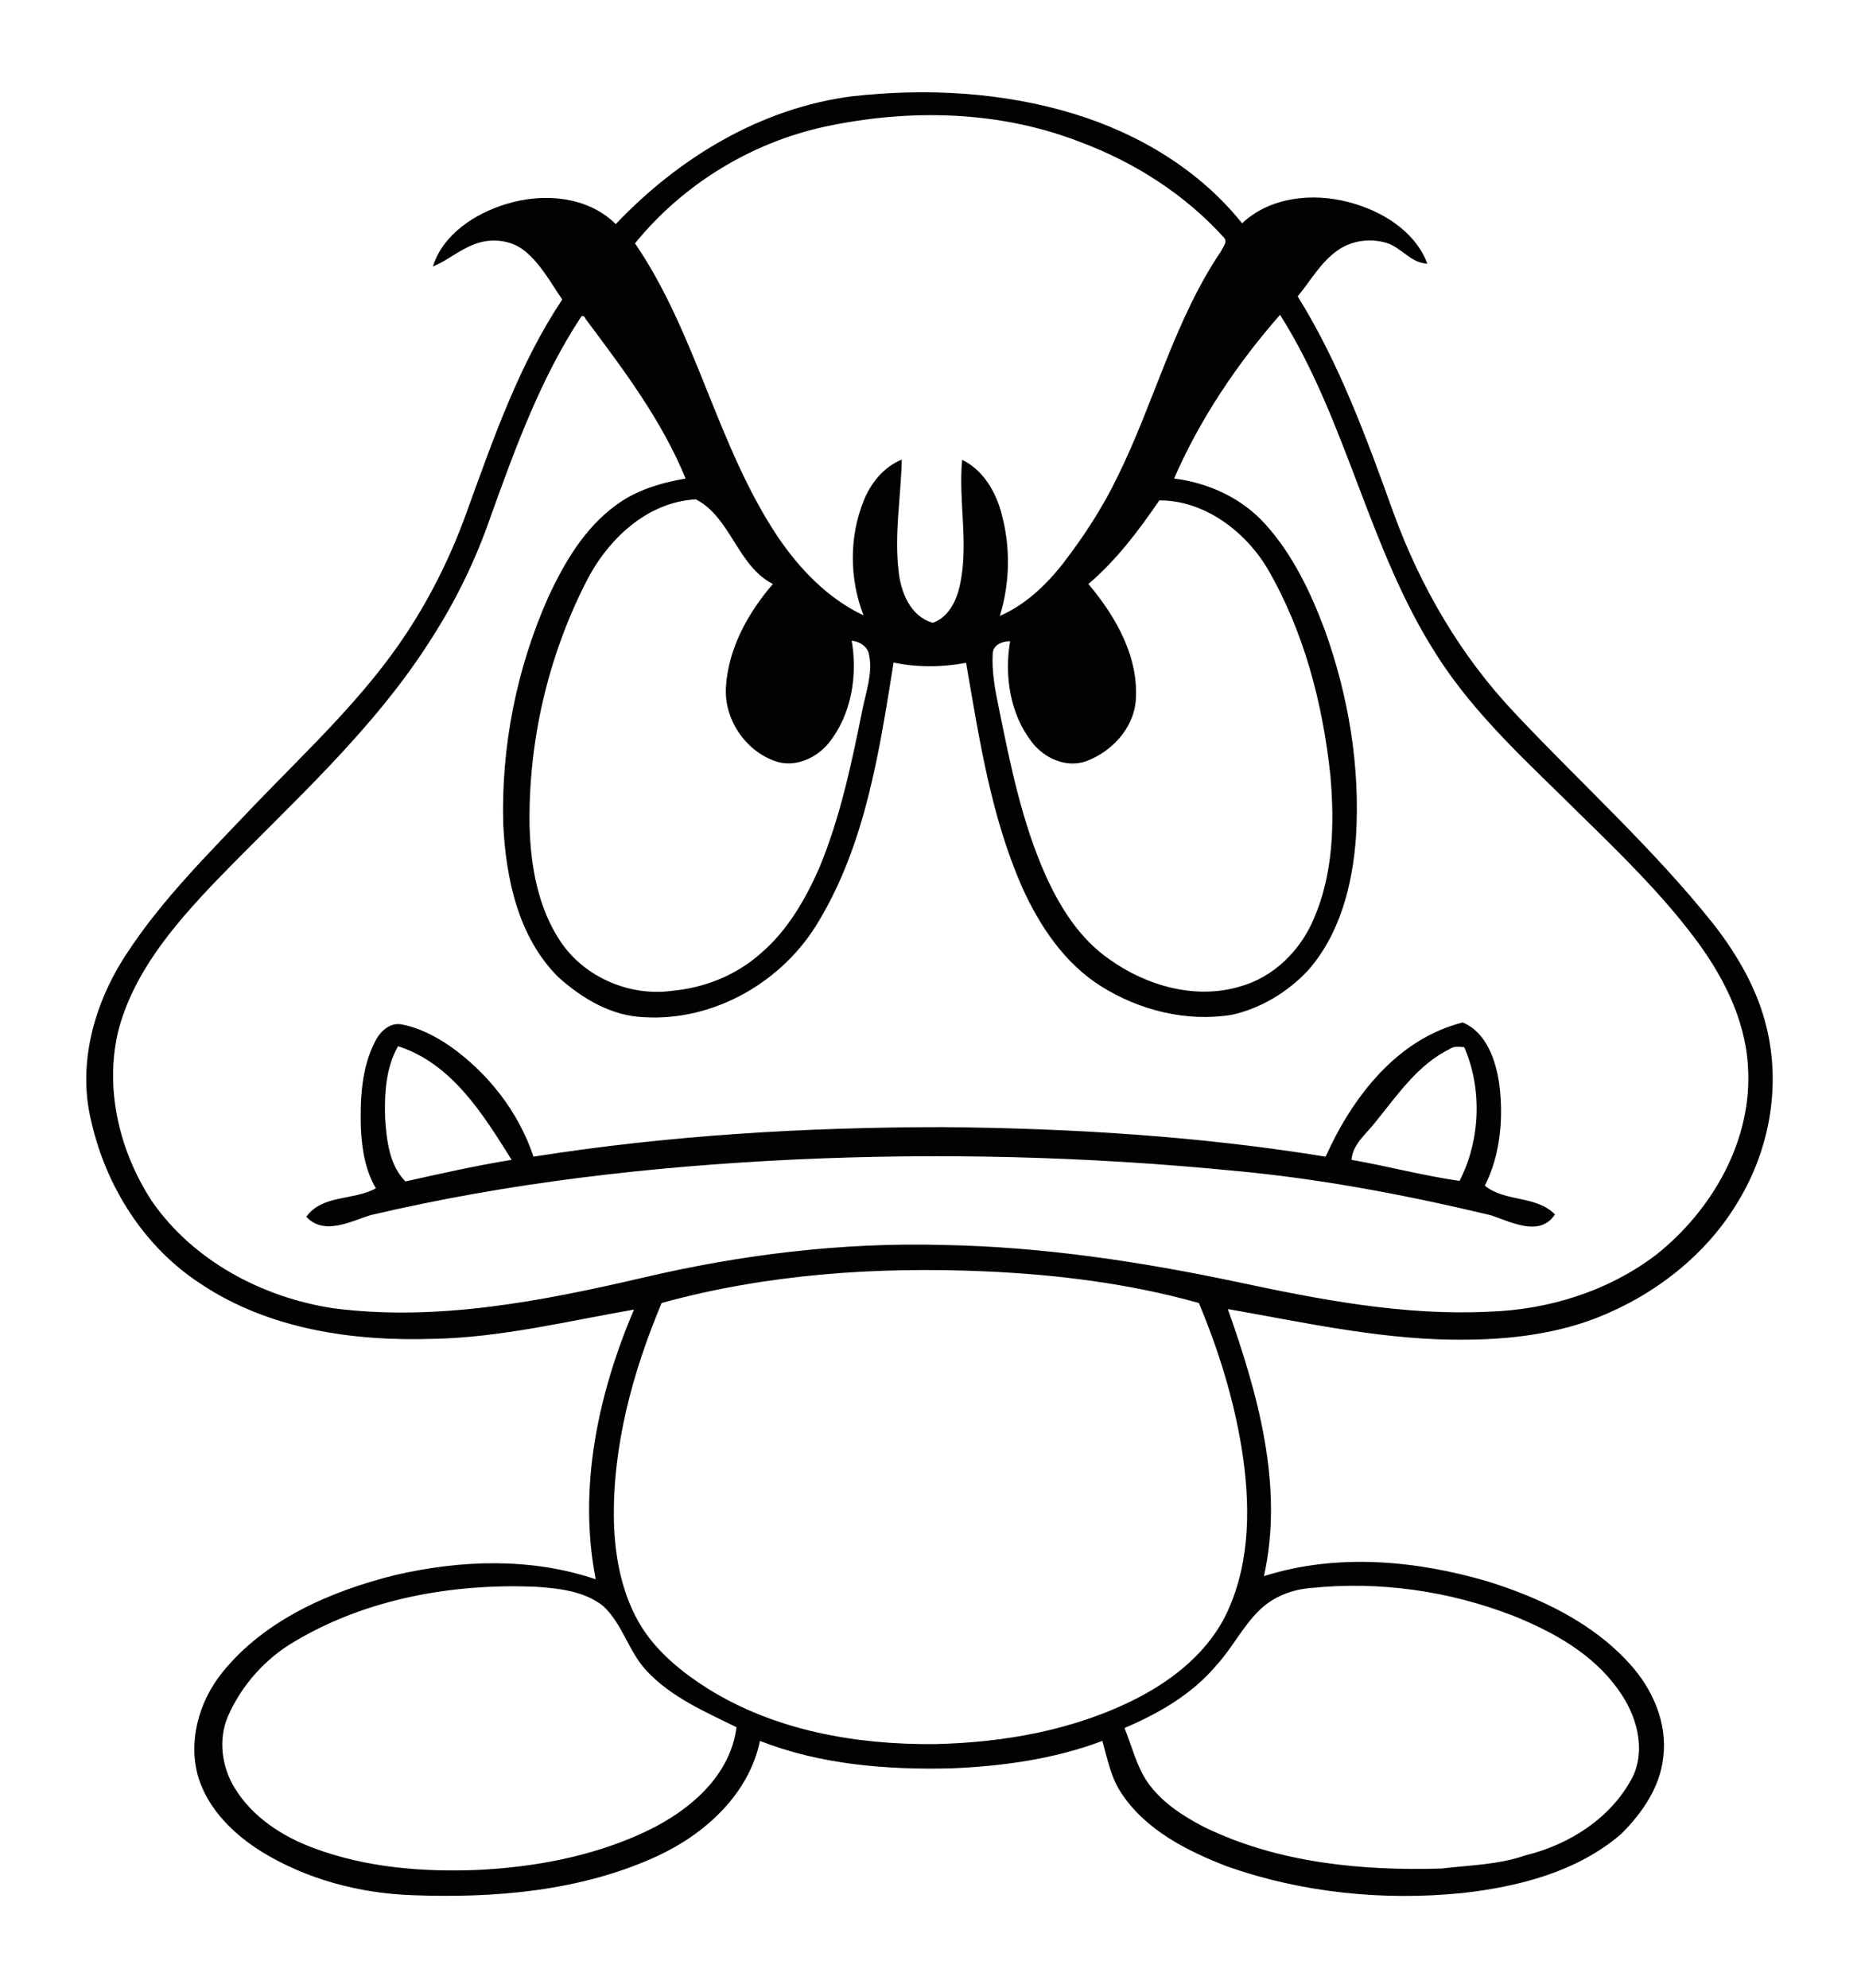
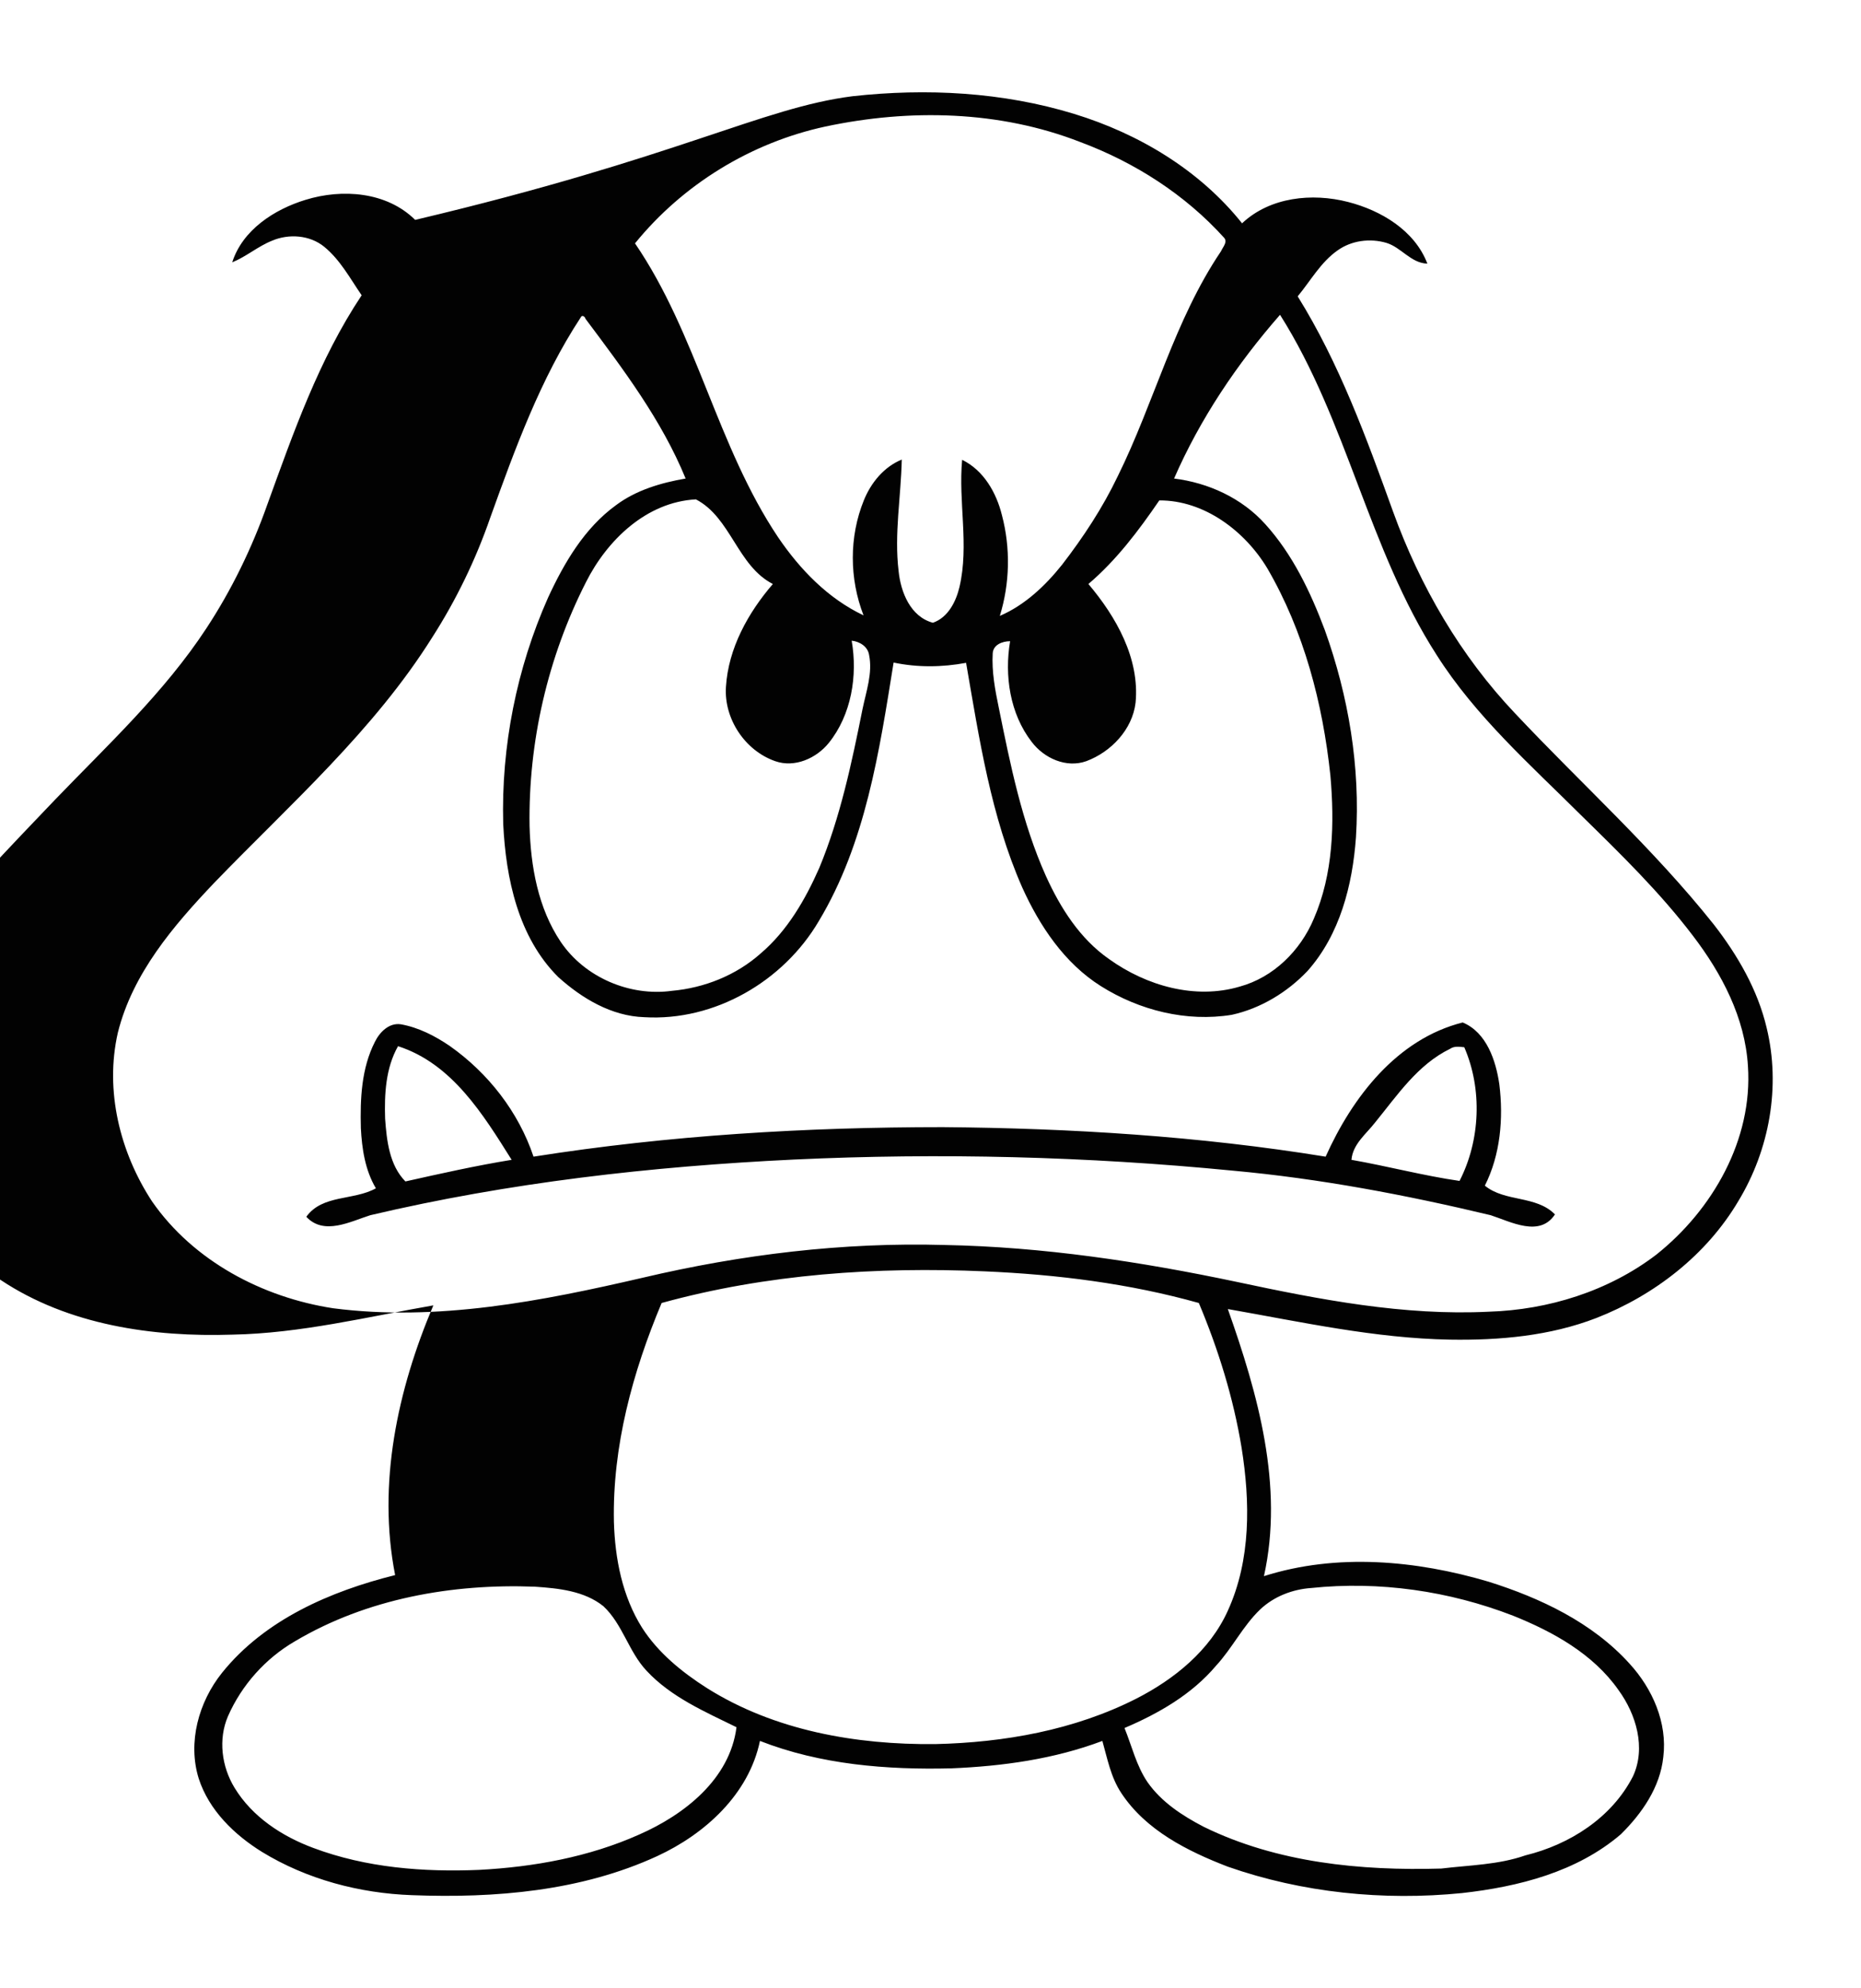
<svg xmlns="http://www.w3.org/2000/svg" version="1.2" baseProfile="tiny" id="Layer_1" x="0px" y="0px" viewBox="0 0 706 754" overflow="scroll" xml:space="preserve">
-   <path fill="#020202" d="M550.1,397.8c-12.3,6-20,17.6-28.4,27.9c-3.4,4.4-8.5,8.2-9,14.2c13.7,2.4,27.2,6,41,8  c7.9-15.4,8.7-34.8,1.8-50.7C553.6,397,551.7,396.7,550.1,397.8 M151,396.8c-4.7,8.3-5.2,18.2-4.9,27.5c0.6,8.3,1.6,17.6,7.7,23.8  c13.4-3,26.8-6,40.3-8.2C183.3,422.7,171.5,403.4,151,396.8 M502.9,438.7c10.1-22.5,27-44.6,52-50.9c9.1,3.8,12.6,14.5,13.9,23.5  c1.6,12.9,0.4,26.7-5.5,38.4c7.7,6.3,19.4,3.6,26.6,10.9c-5.8,8.8-16.7,2.8-24.4,0.3c-32.2-7.7-64.9-13.9-97.9-16.9  c-55.3-5.4-111-6.8-166.5-4.2c-54,2.6-108,8.7-160.6,21.1c-7.6,2.4-17.6,7.8-24.3,0.6c6.1-8.5,18-6.1,26.4-10.8  c-4.1-6.9-5.3-15-5.7-22.8c-0.3-11.1,0.2-22.7,5.3-32.7c1.8-3.7,5.4-7.4,9.9-6.7c6.7,1.2,12.9,4.4,18.5,8.2  c14.6,10.3,26.1,25,31.8,42c51.3-8.1,103.4-11.2,155.3-11.2C406.1,427.9,454.9,430.9,502.9,438.7 M497.4,602.3  c-7.1,0.5-14.1,3.2-19.3,8.1c-6.6,6.3-10.6,14.7-16.8,21.4c-9.2,10.9-21.8,18.1-34.7,23.6c2.8,6.9,4.5,14.3,8.7,20.5  c5.3,7.6,13.3,12.8,21.4,17c27.8,13.6,59.5,16.7,90.1,15.8c10.7-1.3,21.6-1.4,31.9-5c16.8-4.1,32.8-14.3,40.8-30  c5-10.8,1.2-23.5-5.5-32.7c-9.6-13.7-24.8-22.1-40-28.2C549.7,603.4,523.3,599.6,497.4,602.3 M111.9,622.5  c-11.2,6.5-20.2,16.6-25.4,28.4c-3.8,8.8-2.4,19.2,2.5,27.2c6.7,11,18,18.4,29.9,22.8c20,7.5,41.7,9.2,63,8.3  c20.7-1.1,41.6-4.9,60.6-13.4c17.1-7.5,34.4-21,36.9-40.7c-12-5.9-24.8-11.4-34.1-21.4c-6.8-7.2-9.1-17.7-16.4-24.5  c-7.2-5.8-17-6.8-26-7.4C171.6,600.6,139.2,606.3,111.9,622.5 M251,494.2c-11,26.2-18.7,54.4-18.1,83c0.4,14,3.2,28.3,10.7,40.2  c6.1,9.5,15.1,16.8,24.5,22.8c25.7,16.2,56.7,21.6,86.7,21.3c26.2-0.6,52.7-5.3,76.2-17.2c14.5-7.4,28-18.3,34.8-33.4  c8.8-19.3,8.5-41.3,5.2-61.9c-3.1-18.8-8.8-37.2-16.2-54.8c-26.4-7.4-53.7-10.8-81.1-12C332.7,480.4,290.9,483.2,251,494.2   M439.8,189.8c-7.8,11.4-16.3,22.7-26.9,31.7c10.5,12.4,19.5,28.2,17.9,45c-1.2,10.2-9.3,18.7-18.7,22.2c-7.6,2.7-16-1.1-20.7-7.3  c-8.3-10.7-10.4-25.2-8.2-38.2c-2.9,0-6.4,1.3-6.6,4.6c-0.4,6.9,0.9,13.9,2.3,20.6c4.4,21.7,8.8,43.6,17.9,63.9  c5.5,12.1,12.9,23.8,24,31.5c14.1,10.1,32.6,15.4,49.5,10.4c12.8-3.5,23-13.6,28.1-25.7c7.4-17,7.9-36.2,6.3-54.4  c-2.9-27.3-10-54.6-23.9-78.5C472.3,201.4,456.8,189.7,439.8,189.8 M222.3,220.8c-14.5,28.5-21.9,60.6-21.4,92.5  c0.4,15.2,3.2,31.1,11.8,43.9c9.1,13.5,26.2,20.8,42.2,18.6c12.3-1.1,24.4-5.9,33.7-14.2c10.1-8.6,16.9-20.4,22.2-32.4  c8-19.3,12.3-39.8,16.4-60.2c1.4-6.8,3.9-13.7,2.5-20.6c-0.5-3.2-3.6-5.1-6.6-5.4c2.3,13.3-0.1,28.1-8.7,38.8  c-4.7,5.8-12.9,9.5-20.3,6.9c-11.5-4-19.5-16.1-18.7-28.2c0.9-14.6,8.4-28.1,17.8-39c-13.5-6.9-15.9-25.2-29.2-32.1  C245.2,190.4,230.3,204.9,222.3,220.8 M220.3,120.4c-15.3,23.3-24.9,49.8-34.3,75.9c-5.5,15.9-12.9,31.2-22,45.4  c-22.2,35.4-53.8,63.2-82.6,93c-15.6,16.4-31.1,34.5-36.7,57c-5,22,0.8,45.4,13,64c15.7,22.6,41.9,36.4,68.7,40.5  c39.5,5.1,79.1-2.7,117.5-11.6c37.4-8.8,75.9-13.5,114.4-12.4c37.3,0.7,74.4,6.3,110.9,14c31.4,6.7,63.4,12.9,95.6,11.3  c22.6-0.7,45.4-7.8,63.5-21.6c21.4-17,36.7-43.7,34.8-71.6c-1.1-18.3-9.9-35-20.8-49.3c-12.6-16.6-27.6-31.2-42.5-45.8  c-19.3-19.2-40.1-37.6-54.8-60.8c-25.8-40.1-33.9-88.7-59.4-129c-16.3,18.6-30.3,39.4-40.2,62.1c13,1.6,25.7,7.4,34.6,17.3  c10.4,11.5,17.2,25.8,22.6,40.2c9,25.1,13.5,51.9,11.8,78.6c-1.3,18.1-6.1,36.9-18.4,50.7c-7.7,8.1-17.8,14.2-28.7,16.6  c-17.2,2.8-35.1-1.7-49.7-10.9c-13.8-8.7-23.2-22.8-29.8-37.4c-11.9-27-16.3-56.4-21.3-85.2c-9.1,1.7-18.4,1.8-27.5-0.1  c-5.4,33.6-10.6,68.5-28.4,98.1c-13.4,22.8-39.5,38-66.2,36.4c-12.4-0.4-23.6-7.1-32.6-15.2c-15.2-15.1-19.9-37.4-20.9-58.1  c-0.8-29.4,5.1-59,17-85.8c6.1-13.2,13.8-26.4,25.8-35.1c7.6-5.7,17.1-8.5,26.4-10.1c-9.1-22.2-23.7-41.5-38-60.6  C222,120.2,220.8,119.2,220.3,120.4 M313.1,48c-28.2,6.1-54,21.9-72.2,44.3c23.5,34.4,31.1,76.9,54.3,111.5  c8.3,12.2,18.9,23.2,32.4,29.6c-5.4-13.9-5.5-29.8,0.1-43.6c2.7-6.7,7.6-12.7,14.4-15.5c-0.3,14.1-2.9,28.2-1.2,42.3  c0.8,8,4.5,17.3,13,19.6c5.8-2,8.8-8.1,10.1-13.6c3.7-15.9-0.5-32.2,1-48.2c8.2,4,13,12.5,15.1,21c3.3,12.5,3,25.9-0.8,38.2  c9.5-4.1,17.2-11.4,23.6-19.4c8.1-10.5,15.4-21.6,21.1-33.5c13.9-28.1,21.5-59.2,39.2-85.4c0.7-1.6,2.6-3.5,1.2-5.1  c-14.8-16.4-33.9-28.6-54.5-36.3C379.2,41.9,345.1,41.2,313.1,48 M323.4,36.5c28.1-3.1,57-1.6,84.1,6.7  c24.5,7.5,47.6,21.3,63.7,41.5c10.6-10,26.6-11.6,40.2-8.1c12.5,3.2,25.3,10.8,30.1,23.4c-6.3-0.2-9.9-6.2-15.6-7.9  c-6.2-1.8-13.2-0.9-18.5,2.9c-6.4,4.5-10.2,11.5-15.1,17.4c15.8,25.4,26.1,53.7,36.2,81.7c10.2,28.2,25.6,54.7,46.3,76.5  c25.1,26.7,52.5,51.3,75.4,80.1c9,11.6,16.6,24.7,20,39.1c5.4,22.2,1.1,46.2-10.7,65.7c-12.1,20.5-31.9,35.8-53.9,44.4  c-17.6,6.8-36.7,8.5-55.5,8.2c-28.5-0.5-56.4-6.7-84.3-11.6c11.4,32.2,21.3,67.1,13.7,101.3c27.7-8.8,57.8-6,85.2,2.1  c19.7,6.2,39.4,15.5,53.5,31.1c8.7,9.5,14.4,22.4,12.8,35.4c-1.2,11.5-8.1,21.4-16.1,29.3c-16.7,14.3-38.8,19.9-60.2,22.3  c-29.9,3-60.6-0.1-88.9-10c-15.3-5.9-31.1-13.8-40.4-27.9c-4-6-5.3-13.1-7.2-19.8c-18.3,6.9-37.9,9.6-57.3,10.4  c-24.5,0.6-49.6-1.4-72.6-10.4c-4.2,20.2-20.8,35.3-39,43.7c-28.9,13.3-61.5,16-93,14.8c-19.9-0.7-39.9-6-56.9-16.4  c-10.5-6.5-20.1-15.8-24-27.8c-4.3-13.8,0-29.1,8.8-40.1c16.2-20.2,41.2-31,65.7-37.1c24.9-5.8,51.7-6.7,76.1,1.6  c-6.8-34.6,0.9-70.3,14.5-102.3c-25.3,4.4-50.4,10.6-76.1,11.1c-30.3,1-62.3-3.6-88-20.7c-21.6-13.9-36.2-37-41.8-61.9  c-5.3-21.6,1.1-44.5,13-62.8c13.7-21.2,31.9-39,49.2-57.3c20.1-20.9,41.6-40.8,57.6-65.2c9.6-14.6,17.3-30.5,23.1-46.9  c9.9-27.3,19.6-55.1,35.8-79.4c-4.4-6.4-8.1-13.4-14.2-18.4c-5.5-4.5-13.5-5-19.8-2.3c-5.3,2.1-9.7,6-15.1,8.2  c3.9-12.3,16-20.1,27.8-23.7c13.9-4.3,30.8-3.1,41.6,7.6C257.6,59.7,288.9,40.9,323.4,36.5" />
+   <path fill="#020202" d="M550.1,397.8c-12.3,6-20,17.6-28.4,27.9c-3.4,4.4-8.5,8.2-9,14.2c13.7,2.4,27.2,6,41,8  c7.9-15.4,8.7-34.8,1.8-50.7C553.6,397,551.7,396.7,550.1,397.8 M151,396.8c-4.7,8.3-5.2,18.2-4.9,27.5c0.6,8.3,1.6,17.6,7.7,23.8  c13.4-3,26.8-6,40.3-8.2C183.3,422.7,171.5,403.4,151,396.8 M502.9,438.7c10.1-22.5,27-44.6,52-50.9c9.1,3.8,12.6,14.5,13.9,23.5  c1.6,12.9,0.4,26.7-5.5,38.4c7.7,6.3,19.4,3.6,26.6,10.9c-5.8,8.8-16.7,2.8-24.4,0.3c-32.2-7.7-64.9-13.9-97.9-16.9  c-55.3-5.4-111-6.8-166.5-4.2c-54,2.6-108,8.7-160.6,21.1c-7.6,2.4-17.6,7.8-24.3,0.6c6.1-8.5,18-6.1,26.4-10.8  c-4.1-6.9-5.3-15-5.7-22.8c-0.3-11.1,0.2-22.7,5.3-32.7c1.8-3.7,5.4-7.4,9.9-6.7c6.7,1.2,12.9,4.4,18.5,8.2  c14.6,10.3,26.1,25,31.8,42c51.3-8.1,103.4-11.2,155.3-11.2C406.1,427.9,454.9,430.9,502.9,438.7 M497.4,602.3  c-7.1,0.5-14.1,3.2-19.3,8.1c-6.6,6.3-10.6,14.7-16.8,21.4c-9.2,10.9-21.8,18.1-34.7,23.6c2.8,6.9,4.5,14.3,8.7,20.5  c5.3,7.6,13.3,12.8,21.4,17c27.8,13.6,59.5,16.7,90.1,15.8c10.7-1.3,21.6-1.4,31.9-5c16.8-4.1,32.8-14.3,40.8-30  c5-10.8,1.2-23.5-5.5-32.7c-9.6-13.7-24.8-22.1-40-28.2C549.7,603.4,523.3,599.6,497.4,602.3 M111.9,622.5  c-11.2,6.5-20.2,16.6-25.4,28.4c-3.8,8.8-2.4,19.2,2.5,27.2c6.7,11,18,18.4,29.9,22.8c20,7.5,41.7,9.2,63,8.3  c20.7-1.1,41.6-4.9,60.6-13.4c17.1-7.5,34.4-21,36.9-40.7c-12-5.9-24.8-11.4-34.1-21.4c-6.8-7.2-9.1-17.7-16.4-24.5  c-7.2-5.8-17-6.8-26-7.4C171.6,600.6,139.2,606.3,111.9,622.5 M251,494.2c-11,26.2-18.7,54.4-18.1,83c0.4,14,3.2,28.3,10.7,40.2  c6.1,9.5,15.1,16.8,24.5,22.8c25.7,16.2,56.7,21.6,86.7,21.3c26.2-0.6,52.7-5.3,76.2-17.2c14.5-7.4,28-18.3,34.8-33.4  c8.8-19.3,8.5-41.3,5.2-61.9c-3.1-18.8-8.8-37.2-16.2-54.8c-26.4-7.4-53.7-10.8-81.1-12C332.7,480.4,290.9,483.2,251,494.2   M439.8,189.8c-7.8,11.4-16.3,22.7-26.9,31.7c10.5,12.4,19.5,28.2,17.9,45c-1.2,10.2-9.3,18.7-18.7,22.2c-7.6,2.7-16-1.1-20.7-7.3  c-8.3-10.7-10.4-25.2-8.2-38.2c-2.9,0-6.4,1.3-6.6,4.6c-0.4,6.9,0.9,13.9,2.3,20.6c4.4,21.7,8.8,43.6,17.9,63.9  c5.5,12.1,12.9,23.8,24,31.5c14.1,10.1,32.6,15.4,49.5,10.4c12.8-3.5,23-13.6,28.1-25.7c7.4-17,7.9-36.2,6.3-54.4  c-2.9-27.3-10-54.6-23.9-78.5C472.3,201.4,456.8,189.7,439.8,189.8 M222.3,220.8c-14.5,28.5-21.9,60.6-21.4,92.5  c0.4,15.2,3.2,31.1,11.8,43.9c9.1,13.5,26.2,20.8,42.2,18.6c12.3-1.1,24.4-5.9,33.7-14.2c10.1-8.6,16.9-20.4,22.2-32.4  c8-19.3,12.3-39.8,16.4-60.2c1.4-6.8,3.9-13.7,2.5-20.6c-0.5-3.2-3.6-5.1-6.6-5.4c2.3,13.3-0.1,28.1-8.7,38.8  c-4.7,5.8-12.9,9.5-20.3,6.9c-11.5-4-19.5-16.1-18.7-28.2c0.9-14.6,8.4-28.1,17.8-39c-13.5-6.9-15.9-25.2-29.2-32.1  C245.2,190.4,230.3,204.9,222.3,220.8 M220.3,120.4c-15.3,23.3-24.9,49.8-34.3,75.9c-5.5,15.9-12.9,31.2-22,45.4  c-22.2,35.4-53.8,63.2-82.6,93c-15.6,16.4-31.1,34.5-36.7,57c-5,22,0.8,45.4,13,64c15.7,22.6,41.9,36.4,68.7,40.5  c39.5,5.1,79.1-2.7,117.5-11.6c37.4-8.8,75.9-13.5,114.4-12.4c37.3,0.7,74.4,6.3,110.9,14c31.4,6.7,63.4,12.9,95.6,11.3  c22.6-0.7,45.4-7.8,63.5-21.6c21.4-17,36.7-43.7,34.8-71.6c-1.1-18.3-9.9-35-20.8-49.3c-12.6-16.6-27.6-31.2-42.5-45.8  c-19.3-19.2-40.1-37.6-54.8-60.8c-25.8-40.1-33.9-88.7-59.4-129c-16.3,18.6-30.3,39.4-40.2,62.1c13,1.6,25.7,7.4,34.6,17.3  c10.4,11.5,17.2,25.8,22.6,40.2c9,25.1,13.5,51.9,11.8,78.6c-1.3,18.1-6.1,36.9-18.4,50.7c-7.7,8.1-17.8,14.2-28.7,16.6  c-17.2,2.8-35.1-1.7-49.7-10.9c-13.8-8.7-23.2-22.8-29.8-37.4c-11.9-27-16.3-56.4-21.3-85.2c-9.1,1.7-18.4,1.8-27.5-0.1  c-5.4,33.6-10.6,68.5-28.4,98.1c-13.4,22.8-39.5,38-66.2,36.4c-12.4-0.4-23.6-7.1-32.6-15.2c-15.2-15.1-19.9-37.4-20.9-58.1  c-0.8-29.4,5.1-59,17-85.8c6.1-13.2,13.8-26.4,25.8-35.1c7.6-5.7,17.1-8.5,26.4-10.1c-9.1-22.2-23.7-41.5-38-60.6  C222,120.2,220.8,119.2,220.3,120.4 M313.1,48c-28.2,6.1-54,21.9-72.2,44.3c23.5,34.4,31.1,76.9,54.3,111.5  c8.3,12.2,18.9,23.2,32.4,29.6c-5.4-13.9-5.5-29.8,0.1-43.6c2.7-6.7,7.6-12.7,14.4-15.5c-0.3,14.1-2.9,28.2-1.2,42.3  c0.8,8,4.5,17.3,13,19.6c5.8-2,8.8-8.1,10.1-13.6c3.7-15.9-0.5-32.2,1-48.2c8.2,4,13,12.5,15.1,21c3.3,12.5,3,25.9-0.8,38.2  c9.5-4.1,17.2-11.4,23.6-19.4c8.1-10.5,15.4-21.6,21.1-33.5c13.9-28.1,21.5-59.2,39.2-85.4c0.7-1.6,2.6-3.5,1.2-5.1  c-14.8-16.4-33.9-28.6-54.5-36.3C379.2,41.9,345.1,41.2,313.1,48 M323.4,36.5c28.1-3.1,57-1.6,84.1,6.7  c24.5,7.5,47.6,21.3,63.7,41.5c10.6-10,26.6-11.6,40.2-8.1c12.5,3.2,25.3,10.8,30.1,23.4c-6.3-0.2-9.9-6.2-15.6-7.9  c-6.2-1.8-13.2-0.9-18.5,2.9c-6.4,4.5-10.2,11.5-15.1,17.4c15.8,25.4,26.1,53.7,36.2,81.7c10.2,28.2,25.6,54.7,46.3,76.5  c25.1,26.7,52.5,51.3,75.4,80.1c9,11.6,16.6,24.7,20,39.1c5.4,22.2,1.1,46.2-10.7,65.7c-12.1,20.5-31.9,35.8-53.9,44.4  c-17.6,6.8-36.7,8.5-55.5,8.2c-28.5-0.5-56.4-6.7-84.3-11.6c11.4,32.2,21.3,67.1,13.7,101.3c27.7-8.8,57.8-6,85.2,2.1  c19.7,6.2,39.4,15.5,53.5,31.1c8.7,9.5,14.4,22.4,12.8,35.4c-1.2,11.5-8.1,21.4-16.1,29.3c-16.7,14.3-38.8,19.9-60.2,22.3  c-29.9,3-60.6-0.1-88.9-10c-15.3-5.9-31.1-13.8-40.4-27.9c-4-6-5.3-13.1-7.2-19.8c-18.3,6.9-37.9,9.6-57.3,10.4  c-24.5,0.6-49.6-1.4-72.6-10.4c-4.2,20.2-20.8,35.3-39,43.7c-28.9,13.3-61.5,16-93,14.8c-19.9-0.7-39.9-6-56.9-16.4  c-10.5-6.5-20.1-15.8-24-27.8c-4.3-13.8,0-29.1,8.8-40.1c16.2-20.2,41.2-31,65.7-37.1c-6.8-34.6,0.9-70.3,14.5-102.3c-25.3,4.4-50.4,10.6-76.1,11.1c-30.3,1-62.3-3.6-88-20.7c-21.6-13.9-36.2-37-41.8-61.9  c-5.3-21.6,1.1-44.5,13-62.8c13.7-21.2,31.9-39,49.2-57.3c20.1-20.9,41.6-40.8,57.6-65.2c9.6-14.6,17.3-30.5,23.1-46.9  c9.9-27.3,19.6-55.1,35.8-79.4c-4.4-6.4-8.1-13.4-14.2-18.4c-5.5-4.5-13.5-5-19.8-2.3c-5.3,2.1-9.7,6-15.1,8.2  c3.9-12.3,16-20.1,27.8-23.7c13.9-4.3,30.8-3.1,41.6,7.6C257.6,59.7,288.9,40.9,323.4,36.5" />
</svg>